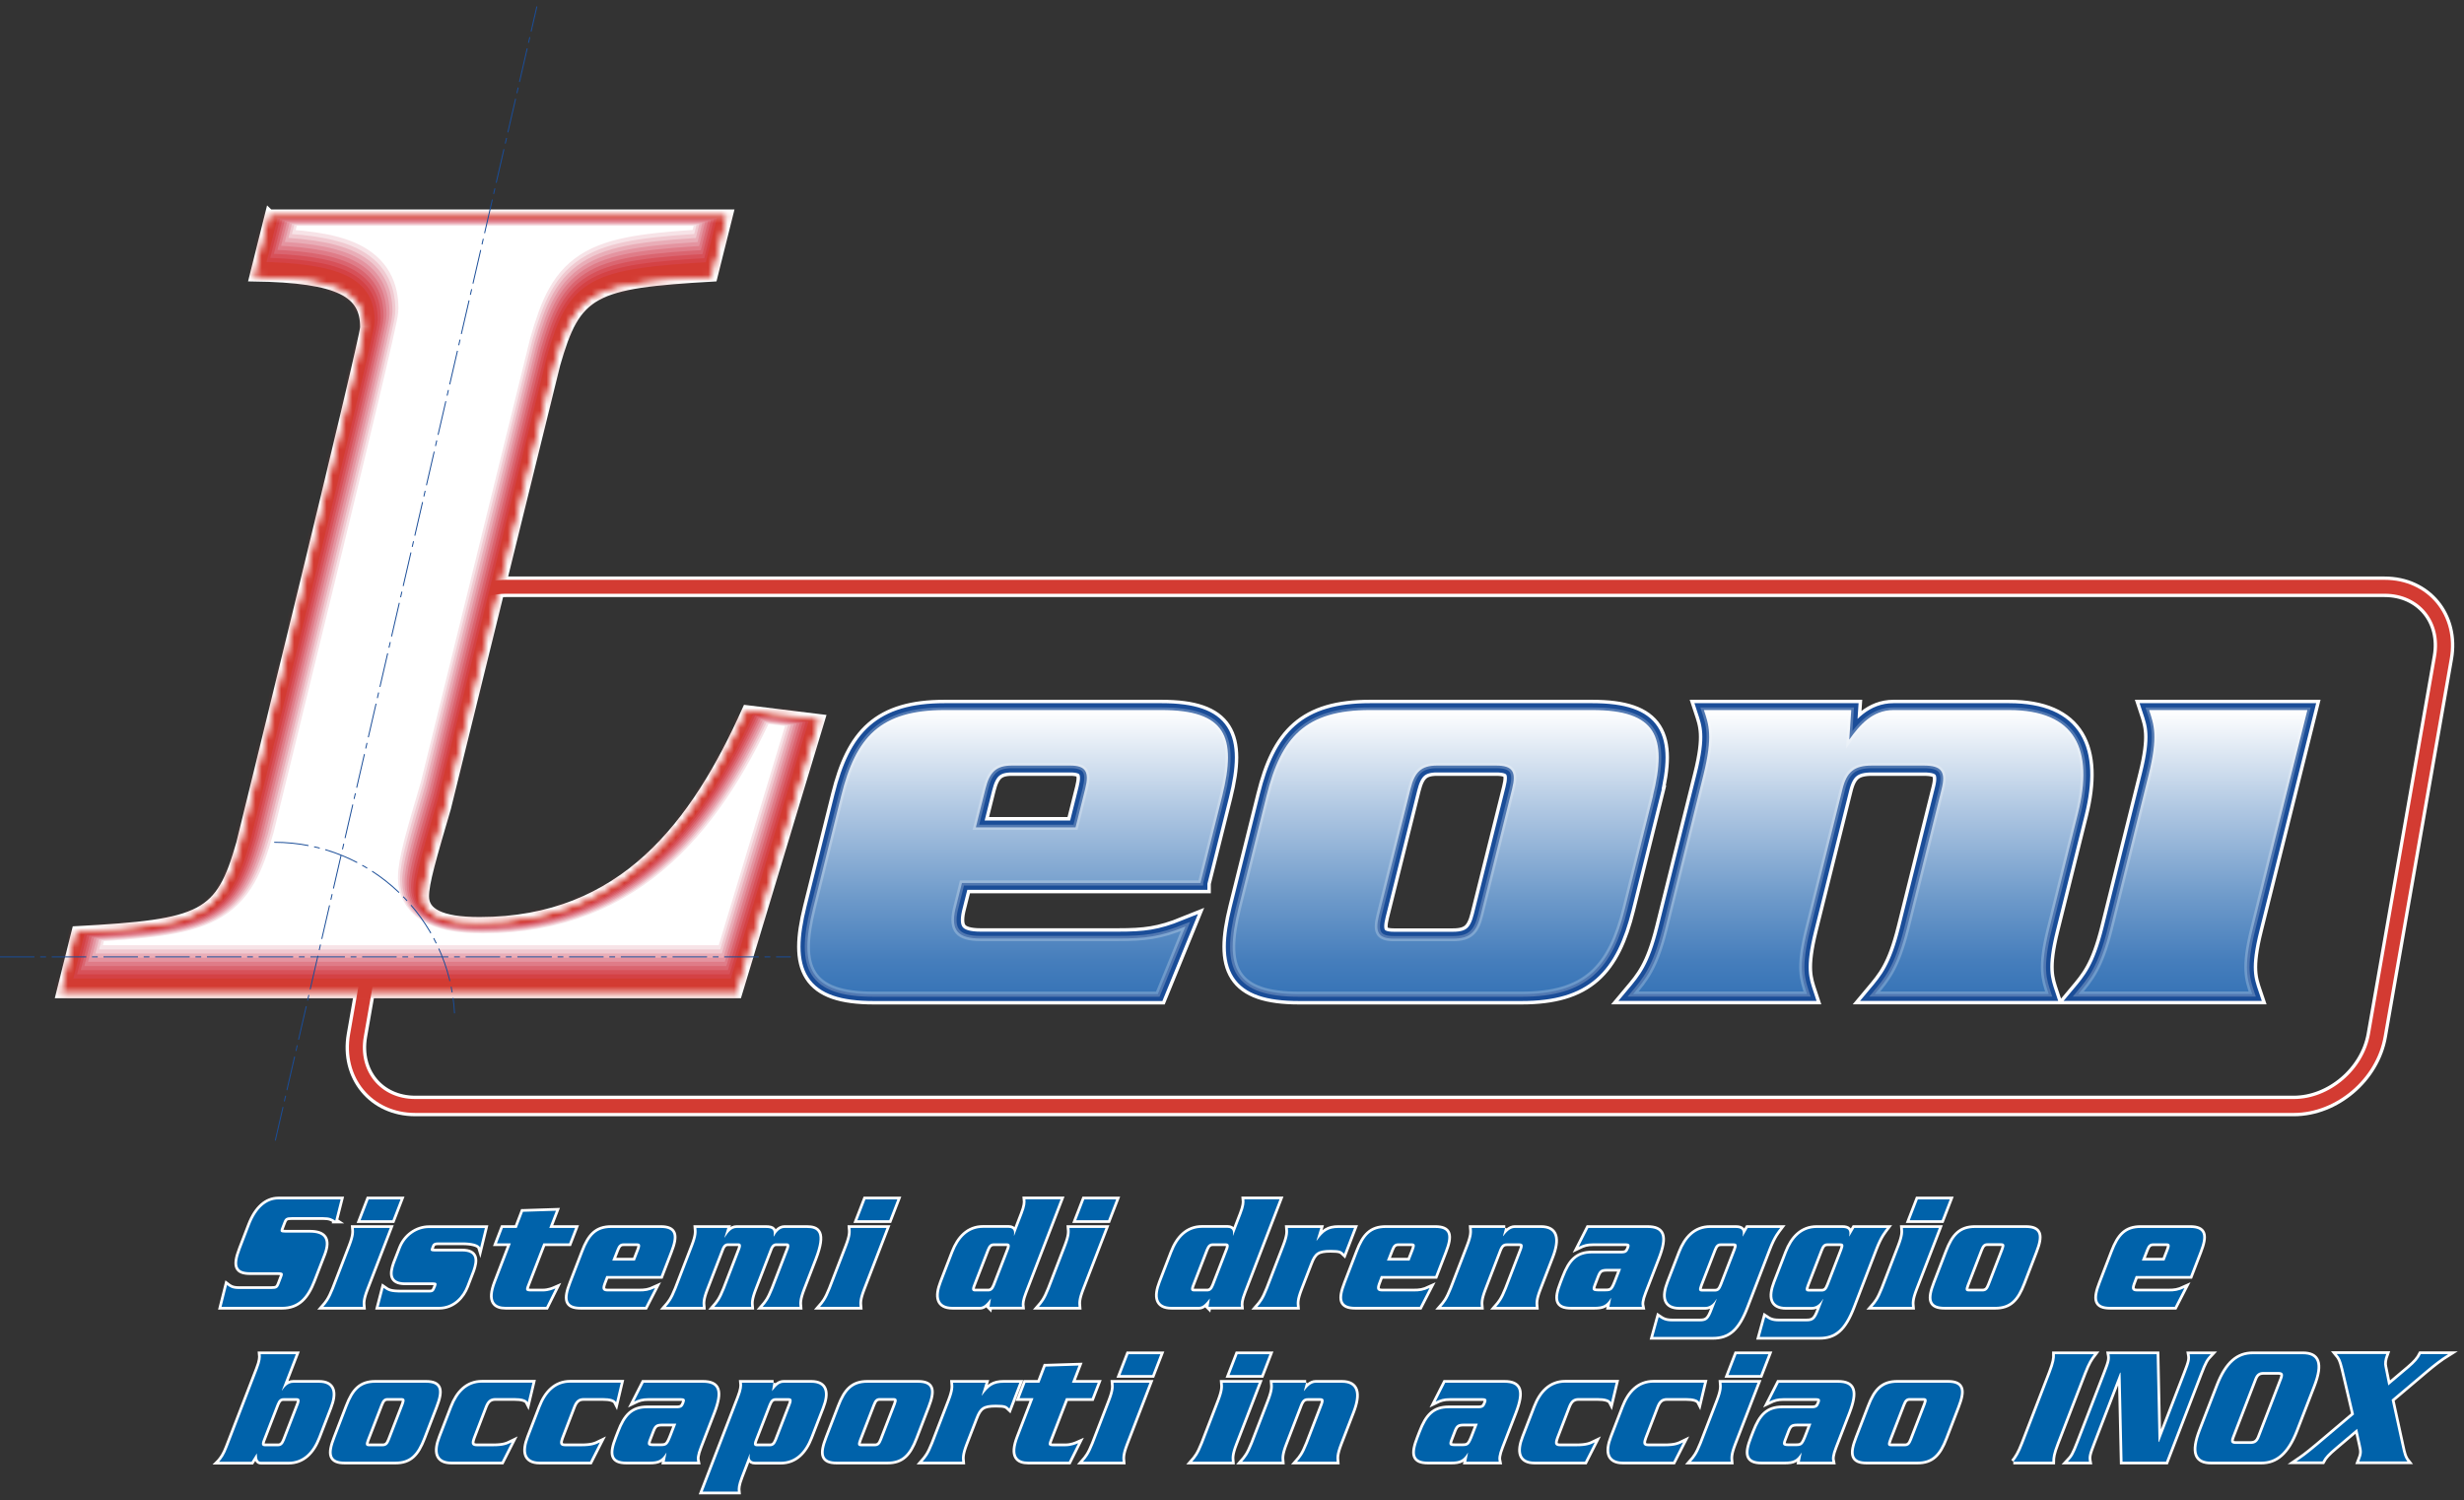
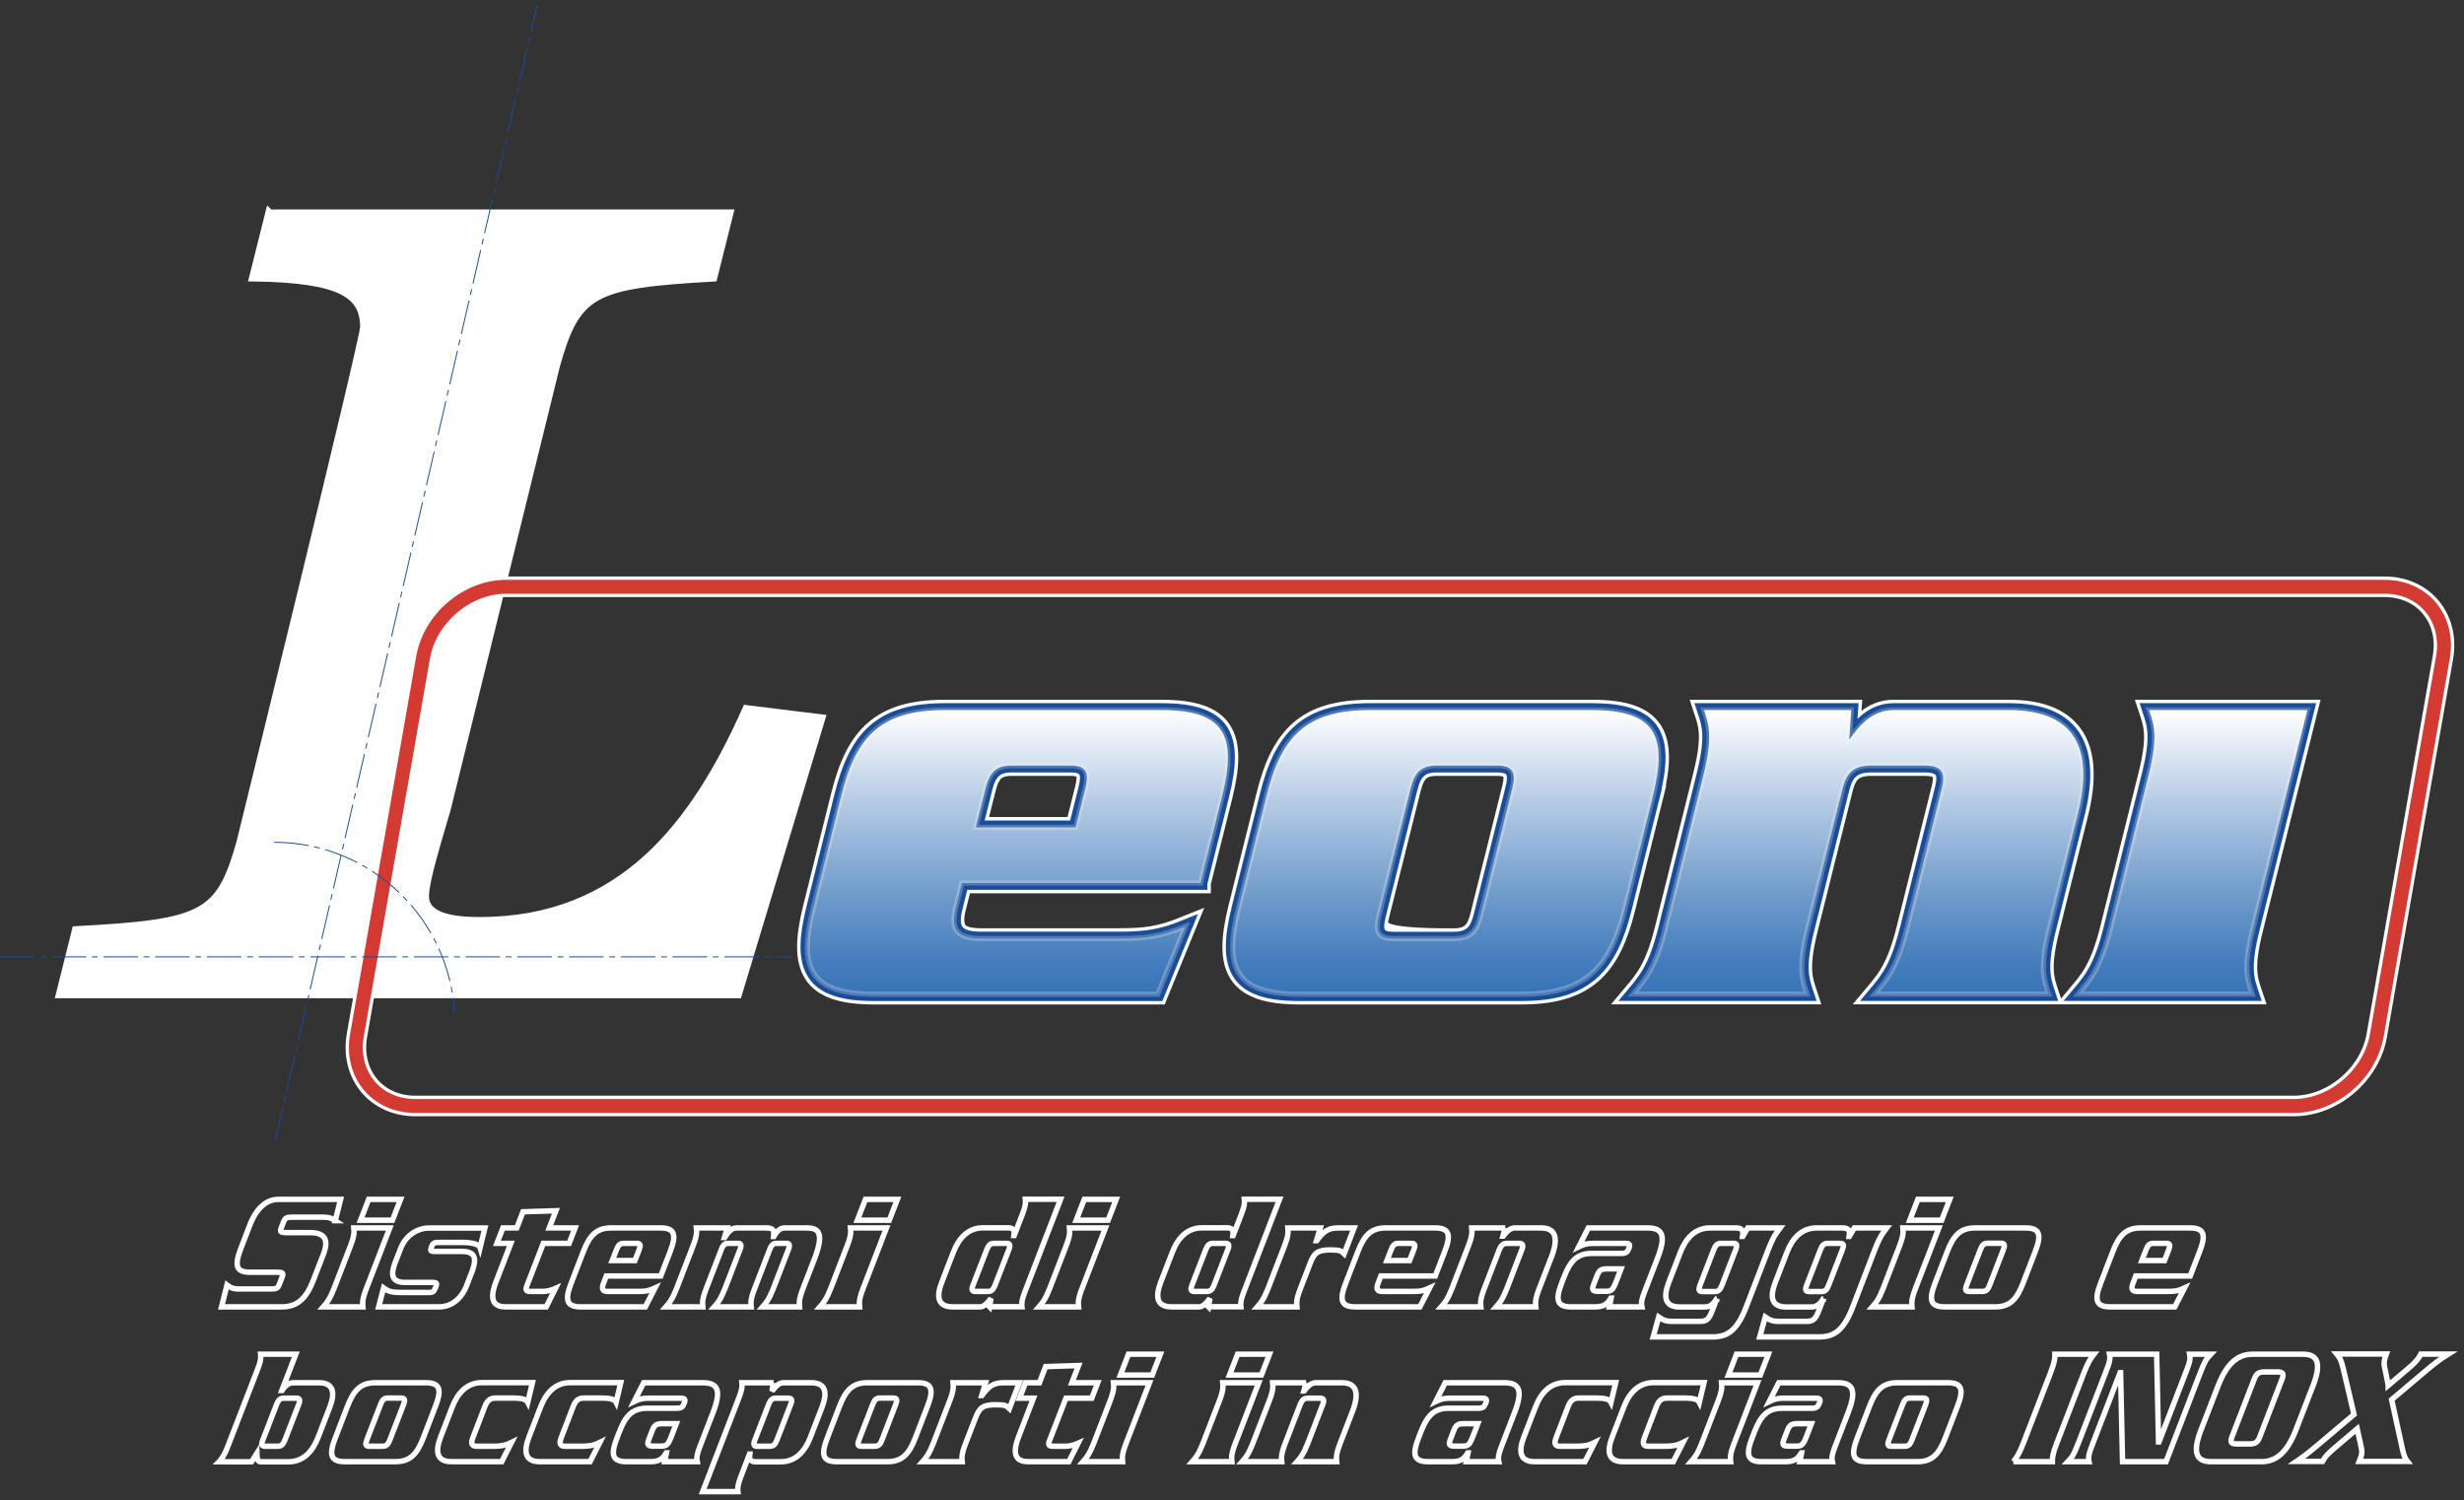
<svg xmlns="http://www.w3.org/2000/svg" width="381" height="232" viewBox="0 0 381 232" fill="none">
  <rect x="0" y="0" width="381" height="232" fill="#333333" stroke="none" />
  <g style="mix-blend-mode:color-dodge">
    <path d="M33.893 226.026C34.309 225.538 34.724 224.996 35.194 223.748L39.855 211.688C40.343 210.44 40.361 209.898 40.307 209.409H45.745L43.577 215.015H43.613C43.938 214.526 44.462 213.821 45.365 213.821H49.304C51.599 213.821 51.852 215.376 50.984 217.618L49.196 222.247C48.328 224.489 46.883 226.044 44.589 226.044H40.361C39.837 226.044 39.729 225.629 39.711 224.743L38.898 226.044H33.875L33.893 226.026ZM51.852 188.76C51.346 188.417 50.948 188.218 49.955 188.218H45.131C44.318 188.218 44.083 188.344 43.848 188.941L43.487 189.881C43.252 190.496 43.396 190.604 44.209 190.604H47.895C50.099 190.604 50.93 191.545 50.009 193.95L48.437 198C47.425 200.622 46.088 202.086 43.613 202.086H34.254L35.103 198.705C35.501 199.012 35.88 199.32 36.91 199.32H41.933C42.746 199.32 42.945 199.211 43.197 198.597L43.631 197.457C43.866 196.861 43.739 196.734 42.926 196.734H38.699C36.639 196.734 36.151 195.902 37.217 193.118L38.645 189.411C39.656 186.807 41.21 185.469 43.035 185.469H52.665L51.834 188.76H51.852ZM40.632 222.699C40.379 223.368 40.487 223.64 40.975 223.64H42.981C43.468 223.64 43.776 223.386 44.047 222.699L46.197 217.148C46.45 216.479 46.341 216.208 45.853 216.208H43.848C43.36 216.208 43.053 216.461 42.782 217.148L40.632 222.699ZM65.456 222.338C64.48 224.887 63.396 226.026 61.138 226.026H53.315C51.057 226.026 50.858 224.887 51.852 222.338L53.712 217.51C54.688 214.96 55.772 213.821 58.03 213.821H65.853C68.112 213.821 68.311 214.96 67.317 217.51L65.456 222.338ZM54.182 192.684C54.833 191.002 54.76 190.496 54.706 189.881H60.271L56.639 199.284C55.989 200.965 56.061 201.471 56.115 202.086H49.991C50.533 201.471 50.966 200.965 51.635 199.284L54.182 192.684ZM56.73 222.645C56.459 223.35 56.513 223.64 57.073 223.64H59.151C59.747 223.64 60.018 223.35 60.289 222.645L62.403 217.184C62.674 216.479 62.619 216.19 62.023 216.19H59.946C59.385 216.19 59.114 216.479 58.843 217.184L56.73 222.645ZM61.933 185.469L60.686 188.688H55.754L57.001 185.469H61.933ZM71.454 193.516C73.749 193.516 73.568 194.944 73.062 196.427L72.123 198.868C71.526 200.423 70.117 202.086 67.877 202.086H58.554L59.313 199.157C60.036 199.681 60.397 199.862 62.168 199.862H66.395C66.901 199.862 67.118 199.7 67.299 199.211L67.407 198.958C67.606 198.47 67.516 198.307 66.992 198.307H62.638C60.343 198.307 60.524 196.879 61.048 195.378L61.969 193.009C62.692 191.147 64.426 189.899 66.341 189.899H74.977L74.236 192.937C74.056 192.34 72.737 192.123 71.562 192.123H67.678C67.19 192.123 66.937 192.286 66.829 192.557L66.63 193.082C66.522 193.371 66.648 193.516 67.136 193.516H71.472H71.454ZM73.098 222.392C72.773 223.278 72.954 223.64 73.767 223.64H76.206C77.868 223.64 78.392 223.386 79.096 223.043L77.579 226.026H69.81C67.516 226.026 67.263 224.471 68.13 222.229L69.918 217.6C70.786 215.358 72.231 213.803 74.525 213.803H82.33L81.608 216.841C81.391 216.407 80.704 216.19 79.494 216.19H76.621C75.808 216.19 75.357 216.552 74.995 217.438L73.098 222.374V222.392ZM80.885 187.386L85.962 187.223L84.932 189.881H88.925L88.003 192.268H84.011L81.517 198.705C81.21 199.483 81.246 199.699 82.132 199.699H83.902C84.878 199.699 85.6 199.356 85.89 199.229L84.462 202.086H78.175C76.585 202.086 75.501 201.309 76.675 198.271L78.988 192.268H76.838L77.76 189.881H79.909L80.867 187.386H80.885ZM86.757 222.392C86.432 223.278 86.612 223.64 87.425 223.64H89.864C91.526 223.64 92.05 223.386 92.755 223.043L91.237 226.026H83.469C81.174 226.026 80.921 224.471 81.788 222.229L83.577 217.6C84.444 215.358 85.89 213.803 88.184 213.803H95.989L95.266 216.841C95.049 216.407 94.363 216.19 93.153 216.19H90.28C89.467 216.19 89.015 216.552 88.654 217.438L86.757 222.374V222.392ZM93.749 197.313L93.315 198.452C92.99 199.338 93.171 199.699 93.984 199.699H98.807C99.765 199.699 100.307 199.627 101.283 199.175L99.783 202.086H89.792C87.534 202.086 87.335 200.947 88.329 198.398L90.189 193.57C91.165 191.02 92.249 189.881 94.507 189.881H102.15C104.408 189.881 104.607 191.02 103.613 193.57L102.168 197.313H93.767H93.749ZM108.672 213.821C111.075 213.821 111.545 215.069 110.262 218.414L108.202 223.748C107.714 224.996 107.696 225.538 107.805 226.026H102.782L103.053 224.67H103.017C102.349 225.755 101.807 226.026 100.451 226.026H96.874C94.616 226.026 94.417 224.887 95.411 222.338L95.754 221.452C96.73 218.902 97.814 217.763 100.072 217.763H104.643C105.348 217.763 105.582 217.564 105.799 216.986C106.016 216.443 105.944 216.208 105.257 216.208H100.253C99.313 216.208 98.789 216.371 98.049 216.732L99.53 213.821H108.672ZM98.175 194.926L98.826 193.262C99.097 192.557 99.042 192.268 98.482 192.268H96.423C95.862 192.268 95.591 192.557 95.32 193.262L94.67 194.926H98.175ZM102.33 220.15C101.554 220.168 101.21 220.313 100.867 221.18L100.325 222.591C99.982 223.477 100.235 223.603 100.993 223.622H102.168C103.125 223.622 103.306 223.441 103.902 221.886L104.571 220.15H102.33ZM112.466 189.881L112.014 191.364H112.05C112.556 190.586 113.062 189.881 113.911 189.881H118.392C119.62 189.881 119.711 190.225 119.62 191.201H119.657C119.928 190.713 120.452 189.881 121.301 189.881H124.751C126.414 189.881 127.57 190.46 125.944 194.655L124.155 199.284C123.505 200.965 123.577 201.471 123.631 202.086H117.922C118.464 201.471 118.898 200.965 119.566 199.284L121.933 193.154C122.168 192.539 122.041 192.268 121.662 192.268H120C119.62 192.268 119.277 192.521 119.042 193.154L116.676 199.284C116.025 200.965 116.097 201.471 116.152 202.086H110.442C110.984 201.471 111.418 200.965 112.087 199.284L114.453 193.154C114.688 192.539 114.562 192.268 114.182 192.268H112.52C112.141 192.268 111.797 192.521 111.563 193.154L109.196 199.284C108.545 200.965 108.618 201.471 108.672 202.086H102.963C103.505 201.471 103.938 200.965 104.607 199.284L107.154 192.684C107.805 191.002 107.732 190.496 107.678 189.881H112.448H112.466ZM119.584 213.821L119.368 215.123C120.072 214.237 120.488 213.821 121.192 213.821H125.42C127.714 213.821 127.967 215.376 127.1 217.618L125.312 222.247C124.444 224.489 122.999 226.044 120.704 226.044H116.766C115.844 226.044 115.863 225.339 115.935 224.851H115.899L114.544 228.377C114.056 229.625 114.038 230.167 114.092 230.655H108.654L114.273 216.1C114.76 214.852 114.779 214.309 114.724 213.821H119.62H119.584ZM116.712 222.699C116.459 223.368 116.567 223.64 117.055 223.64H119.06C119.548 223.64 119.855 223.386 120.126 222.699L122.276 217.148C122.529 216.479 122.421 216.208 121.933 216.208H119.928C119.44 216.208 119.133 216.461 118.862 217.148L116.712 222.699ZM141.536 222.338C140.56 224.887 139.476 226.026 137.218 226.026H129.395C127.136 226.026 126.938 224.887 127.931 222.338L129.792 217.51C130.768 214.96 131.852 213.821 134.11 213.821H141.933C144.191 213.821 144.39 214.96 143.396 217.51L141.536 222.338ZM130.985 192.684C131.635 191.002 131.563 190.496 131.508 189.881H137.073L133.442 199.284C132.791 200.965 132.863 201.471 132.918 202.086H126.793C127.335 201.471 127.769 200.965 128.437 199.284L130.985 192.684ZM132.827 222.645C132.556 223.35 132.611 223.64 133.171 223.64H135.248C135.845 223.64 136.116 223.35 136.387 222.645L138.5 217.184C138.771 216.479 138.717 216.19 138.121 216.19H136.043C135.483 216.19 135.212 216.479 134.941 217.184L132.827 222.645ZM138.753 185.469L137.507 188.688H132.574L133.821 185.469H138.753ZM152.394 213.821L151.798 215.792H151.834C152.882 214.346 153.622 213.821 155.176 213.821H157.615L156.079 217.817C155.628 217.383 155.483 217.221 153.984 217.221C152.014 217.221 151.454 217.636 150.822 219.3L149.304 223.224C148.654 224.905 148.726 225.412 148.78 226.026H142.656C143.198 225.412 143.631 224.905 144.3 223.224L146.847 216.624C147.498 214.942 147.425 214.436 147.371 213.821H152.394ZM153.008 202.086L153.225 200.784C152.52 201.67 152.105 202.086 151.527 202.086H147.299C145.004 202.086 144.751 200.531 145.619 198.289L147.407 193.66C148.275 191.418 149.72 189.863 152.014 189.863H155.953C156.874 189.863 156.856 190.568 156.784 191.056H156.82L158.103 187.729C158.591 186.482 158.609 185.939 158.555 185.451H163.993L158.464 199.79C157.976 201.038 157.958 201.58 158.013 202.068H152.99L153.008 202.086ZM156.007 193.208C156.26 192.539 156.152 192.268 155.664 192.268H153.658C153.171 192.268 152.864 192.521 152.593 193.208L150.443 198.759C150.19 199.428 150.298 199.699 150.786 199.699H152.791C153.279 199.699 153.586 199.446 153.857 198.759L156.007 193.208ZM161.698 211.326L166.775 211.163L165.745 213.821H169.738L168.817 216.208H164.824L162.331 222.645C162.023 223.423 162.06 223.64 162.945 223.64H164.715C165.691 223.64 166.414 223.296 166.703 223.169L165.275 226.026H158.988C157.398 226.026 156.314 225.249 157.489 222.211L159.801 216.208H157.651L158.573 213.821H160.723L161.68 211.326H161.698ZM164.842 192.684C165.492 191.002 165.42 190.496 165.366 189.881H170.93L167.299 199.284C166.649 200.965 166.721 201.471 166.775 202.086H160.65C161.192 201.471 161.626 200.965 162.294 199.284L164.842 192.684ZM171.653 216.624C172.303 214.942 172.231 214.436 172.177 213.821H177.742L174.11 223.224C173.46 224.905 173.532 225.412 173.586 226.026H167.462C168.004 225.412 168.437 224.905 169.106 223.224L171.653 216.624ZM172.593 185.469L171.346 188.688H166.414L167.66 185.469H172.593ZM179.422 209.409L178.175 212.628H173.243L174.49 209.409H179.422ZM186.865 202.086L187.082 200.784C186.378 201.67 185.962 202.086 185.384 202.086H181.156C178.862 202.086 178.609 200.531 179.476 198.289L181.265 193.66C182.132 191.418 183.577 189.863 185.872 189.863H189.81C190.732 189.863 190.714 190.568 190.641 191.056H190.678L191.96 187.729C192.448 186.482 192.466 185.939 192.412 185.451H197.85L192.322 199.79C191.834 201.038 191.816 201.58 191.87 202.068H186.847L186.865 202.086ZM188.546 216.624C189.196 214.942 189.124 214.436 189.07 213.821H194.634L191.003 223.224C190.352 224.905 190.425 225.412 190.479 226.026H184.354C184.896 225.412 185.33 224.905 185.998 223.224L188.546 216.624ZM189.865 193.208C190.117 192.539 190.009 192.268 189.521 192.268H187.516C187.028 192.268 186.721 192.521 186.45 193.208L184.3 198.759C184.047 199.428 184.155 199.699 184.643 199.699H186.649C187.136 199.699 187.444 199.446 187.715 198.759L189.865 193.208ZM201.951 213.821L201.608 215.087H201.644C202.114 214.472 202.692 213.821 203.433 213.821H207.498C209.865 213.821 210.172 215.539 209.124 218.269L207.209 223.224C206.558 224.905 206.631 225.412 206.685 226.026H200.56C201.102 225.412 201.536 224.905 202.204 223.224L204.517 217.221C204.806 216.461 204.697 216.208 204.083 216.208H202.258C201.644 216.208 201.337 216.461 201.03 217.221L198.717 223.224C198.067 224.905 198.139 225.412 198.193 226.026H192.069C192.611 225.412 193.044 224.905 193.713 223.224L196.26 216.624C196.911 214.942 196.838 214.436 196.784 213.821H201.969H201.951ZM196.296 209.409L195.05 212.628H190.117L191.364 209.409H196.296ZM204.155 189.881L203.559 191.852H203.595C204.643 190.406 205.384 189.881 206.938 189.881H209.377L207.841 193.877C207.389 193.443 207.245 193.281 205.745 193.281C203.776 193.281 203.216 193.696 202.584 195.36L201.066 199.284C200.416 200.965 200.488 201.471 200.542 202.086H194.417C194.959 201.471 195.393 200.965 196.061 199.284L198.609 192.684C199.259 191.002 199.187 190.496 199.133 189.881H204.155ZM213.514 197.313L213.08 198.452C212.755 199.338 212.936 199.699 213.749 199.699H218.573C219.53 199.699 220.072 199.627 221.048 199.175L219.548 202.086H209.557C207.299 202.086 207.1 200.947 208.094 198.398L209.955 193.57C210.93 191.02 212.014 189.881 214.273 189.881H221.915C224.174 189.881 224.372 191.02 223.379 193.57L221.933 197.313H213.532H213.514ZM232.611 213.821C235.014 213.821 235.483 215.069 234.201 218.414L232.141 223.748C231.653 224.996 231.635 225.538 231.744 226.026H226.721L226.992 224.67H226.956C226.287 225.755 225.745 226.026 224.39 226.026H220.813C218.555 226.026 218.356 224.887 219.35 222.338L219.693 221.452C220.669 218.902 221.753 217.763 224.011 217.763H228.582C229.286 217.763 229.521 217.564 229.738 216.986C229.955 216.443 229.883 216.208 229.196 216.208H224.192C223.252 216.208 222.728 216.371 221.987 216.732L223.469 213.821H232.611ZM217.959 194.926L218.609 193.262C218.88 192.557 218.826 192.268 218.266 192.268H216.206C215.646 192.268 215.375 192.557 215.104 193.262L214.454 194.926H217.959ZM226.269 220.15C225.492 220.168 225.149 220.313 224.806 221.18L224.264 222.591C223.921 223.477 224.174 223.603 224.932 223.622H226.107C227.064 223.622 227.245 223.441 227.841 221.886L228.51 220.15H226.269ZM232.737 189.881L232.394 191.147H232.43C232.9 190.532 233.478 189.881 234.219 189.881H238.284C240.651 189.881 240.958 191.599 239.91 194.329L237.995 199.284C237.344 200.965 237.417 201.471 237.471 202.086H231.346C231.888 201.471 232.322 200.965 232.99 199.284L235.303 193.281C235.592 192.521 235.483 192.268 234.869 192.268H233.044C232.43 192.268 232.123 192.521 231.816 193.281L229.503 199.284C228.853 200.965 228.925 201.471 228.979 202.086H222.855C223.397 201.471 223.83 200.965 224.499 199.284L227.046 192.684C227.697 191.002 227.624 190.496 227.57 189.881H232.755H232.737ZM240.596 222.392C240.271 223.278 240.452 223.64 241.265 223.64H243.704C245.366 223.64 245.89 223.386 246.595 223.043L245.077 226.026H237.308C235.014 226.026 234.761 224.471 235.628 222.229L237.417 217.6C238.284 215.358 239.729 213.803 242.024 213.803H249.829L249.106 216.841C248.889 216.407 248.202 216.19 246.992 216.19H244.119C243.306 216.19 242.855 216.552 242.493 217.438L240.596 222.374V222.392ZM254.743 189.881C257.146 189.881 257.615 191.129 256.333 194.474L254.273 199.808C253.785 201.056 253.767 201.598 253.876 202.086H248.853L249.124 200.73H249.088C248.419 201.815 247.877 202.086 246.522 202.086H242.945C240.687 202.086 240.488 200.947 241.482 198.398L241.825 197.512C242.8 194.962 243.884 193.823 246.143 193.823H250.714C251.418 193.823 251.653 193.624 251.87 193.045C252.087 192.503 252.015 192.268 251.328 192.268H246.324C245.384 192.268 244.86 192.431 244.119 192.792L245.601 189.881H254.743ZM254.255 222.392C253.93 223.278 254.11 223.64 254.923 223.64H257.362C259.025 223.64 259.549 223.386 260.253 223.043L258.735 226.026H250.967C248.672 226.026 248.419 224.471 249.286 222.229L251.075 217.6C251.942 215.358 253.388 213.803 255.682 213.803H263.487L262.764 216.841C262.548 216.407 261.861 216.19 260.651 216.19H257.778C256.965 216.19 256.513 216.552 256.152 217.438L254.255 222.374V222.392ZM248.419 196.21C247.642 196.228 247.299 196.372 246.956 197.24L246.414 198.651C246.071 199.537 246.324 199.663 247.082 199.681H248.257C249.214 199.681 249.395 199.501 249.991 197.946L250.66 196.21H248.419ZM265.456 200.875H265.42C265.095 201.399 264.571 202.104 263.65 202.104H259.711C257.417 202.104 257.164 200.549 258.031 198.307L259.819 193.678C260.687 191.436 262.132 189.881 264.427 189.881H268.383C269.359 189.881 269.612 190.243 269.449 191.183H269.485L270.244 189.881H275.267C274.905 190.369 274.273 191.02 273.46 193.136L270.009 202.104C268.672 205.558 267.245 206.733 264.86 206.733H255.628L256.477 203.659C257.109 204.093 257.561 204.328 258.537 204.328H262.855C263.939 204.328 264.264 203.985 264.824 202.502L265.456 200.857V200.875ZM265.673 216.624C266.324 214.942 266.251 214.436 266.197 213.821H271.762L268.13 223.224C267.48 224.905 267.552 225.412 267.606 226.026H261.482C262.024 225.412 262.457 224.905 263.126 223.224L265.673 216.624ZM268.383 193.262C268.654 192.557 268.6 192.268 268.04 192.268H266.089C265.529 192.268 265.258 192.557 264.987 193.262L262.873 198.723C262.602 199.428 262.656 199.718 263.216 199.718H265.167C265.727 199.718 265.998 199.428 266.269 198.723L268.383 193.262ZM273.442 209.409L272.195 212.628H267.263L268.51 209.409H273.442ZM284.192 213.821C286.595 213.821 287.064 215.069 285.782 218.414L283.722 223.748C283.234 224.996 283.216 225.538 283.325 226.026H278.302L278.573 224.67H278.537C277.868 225.755 277.326 226.026 275.971 226.026H272.394C270.136 226.026 269.937 224.887 270.931 222.338L271.274 221.452C272.25 218.902 273.334 217.763 275.592 217.763H280.163C280.867 217.763 281.102 217.564 281.319 216.986C281.536 216.443 281.464 216.208 280.777 216.208H275.773C274.833 216.208 274.309 216.371 273.568 216.732L275.05 213.821H284.192ZM281.933 200.875H281.897C281.572 201.399 281.048 202.104 280.127 202.104H276.188C273.894 202.104 273.641 200.549 274.508 198.307L276.296 193.678C277.164 191.436 278.609 189.881 280.904 189.881H284.86C285.836 189.881 286.089 190.243 285.926 191.183H285.962L286.721 189.881H291.744C291.382 190.369 290.75 191.02 289.937 193.136L286.486 202.104C285.149 205.558 283.722 206.733 281.337 206.733H272.105L272.954 203.659C273.586 204.093 274.038 204.328 275.014 204.328H279.332C280.416 204.328 280.741 203.985 281.301 202.502L281.933 200.857V200.875ZM277.85 220.15C277.073 220.168 276.73 220.313 276.387 221.18L275.845 222.591C275.502 223.477 275.755 223.603 276.513 223.622H277.688C278.645 223.622 278.826 223.441 279.422 221.886L280.091 220.15H277.85ZM284.878 193.262C285.149 192.557 285.095 192.268 284.535 192.268H282.584C282.024 192.268 281.753 192.557 281.482 193.262L279.368 198.723C279.097 199.428 279.151 199.718 279.711 199.718H281.662C282.222 199.718 282.493 199.428 282.764 198.723L284.878 193.262ZM300.795 222.338C299.82 224.887 298.736 226.026 296.477 226.026H288.654C286.396 226.026 286.197 224.887 287.191 222.338L289.052 217.51C290.027 214.96 291.111 213.821 293.37 213.821H301.193C303.451 213.821 303.65 214.96 302.656 217.51L300.795 222.338ZM292.087 222.645C291.816 223.35 291.87 223.64 292.43 223.64H294.508C295.104 223.64 295.375 223.35 295.646 222.645L297.76 217.184C298.031 216.479 297.977 216.19 297.381 216.19H295.303C294.743 216.19 294.472 216.479 294.201 217.184L292.087 222.645ZM293.713 192.684C294.363 191.002 294.291 190.496 294.237 189.881H299.802L296.17 199.284C295.52 200.965 295.592 201.471 295.646 202.086H289.521C290.063 201.471 290.497 200.965 291.166 199.284L293.713 192.684ZM301.482 185.469L300.235 188.688H295.303L296.549 185.469H301.482ZM312.828 198.398C311.852 200.947 310.768 202.086 308.51 202.086H300.687C298.428 202.086 298.23 200.947 299.223 198.398L301.084 193.57C302.06 191.02 303.144 189.881 305.402 189.881H313.225C315.484 189.881 315.682 191.02 314.689 193.57L312.828 198.398ZM304.101 198.705C303.83 199.41 303.885 199.699 304.445 199.699H306.522C307.119 199.699 307.39 199.41 307.661 198.705L309.774 193.244C310.045 192.539 309.991 192.25 309.395 192.25H307.317C306.757 192.25 306.486 192.539 306.215 193.244L304.101 198.705ZM311.328 226.026C311.834 225.375 312.25 224.761 312.864 223.169L317.073 212.266C317.688 210.675 317.76 210.06 317.742 209.409H323.776C323.27 210.06 322.855 210.675 322.241 212.266L318.031 223.169C317.417 224.761 317.344 225.375 317.344 226.026H311.31H311.328ZM327.859 212.266H327.823L323.668 223.043C322.945 224.905 322.873 225.249 323.017 226.026H319.747C320.488 225.249 320.687 224.905 321.41 223.043L325.529 212.393C326.251 210.53 326.324 210.187 326.179 209.409H333.478L333.767 222.971H333.84L337.923 212.393C338.645 210.53 338.718 210.187 338.573 209.409H341.843C341.102 210.187 340.904 210.53 340.181 212.393L334.924 226.026H328.203L327.896 212.266H327.859ZM330.244 197.313L329.811 198.452C329.485 199.338 329.666 199.699 330.479 199.699H335.303C336.26 199.699 336.802 199.627 337.778 199.175L336.279 202.086H326.288C324.029 202.086 323.83 200.947 324.824 198.398L326.685 193.57C327.661 191.02 328.745 189.881 331.003 189.881H338.645C340.904 189.881 341.102 191.02 340.109 193.57L338.663 197.313H330.262H330.244ZM334.689 194.926L335.339 193.262C335.61 192.557 335.556 192.268 334.996 192.268H332.936C332.376 192.268 332.105 192.557 331.834 193.262L331.184 194.926H334.689ZM342.981 214.291C344.373 210.711 346.107 209.409 348.311 209.409H356.098C358.302 209.409 359.043 210.711 357.652 214.291L354.996 221.144C353.605 224.724 351.87 226.026 349.666 226.026H341.879C339.675 226.026 338.934 224.724 340.326 221.144L342.981 214.291ZM345.113 222.211C344.806 223.025 345.041 223.278 345.728 223.278H347.986C348.672 223.278 349.106 223.025 349.413 222.211L352.882 213.225C353.189 212.411 352.954 212.158 352.268 212.158H350.009C349.323 212.158 348.889 212.411 348.582 213.225L345.113 222.211ZM369.287 214.237L372.43 211.579C373.478 210.693 373.984 210.096 374.327 209.391H378.555C377.381 210.115 376.279 210.982 375.177 211.905L369.811 216.443L371.401 223.712C371.617 224.706 371.762 225.375 372.25 225.99H364.806C365.312 224.724 365.276 224.508 365.023 223.386L364.481 220.945L361.048 223.857C360 224.743 359.476 225.285 359.115 225.99H355.086C356.044 225.339 356.55 224.996 358.302 223.531L363.993 218.721L362.331 211.651C361.97 210.205 361.825 209.988 361.319 209.373H368.98C368.636 210.277 368.6 210.856 368.709 211.344L369.287 214.201V214.237Z" stroke="white" stroke-width="0.84" stroke-miterlimit="3.86" />
  </g>
-   <path d="M33.893 226.026C34.309 225.538 34.724 224.996 35.194 223.748L39.855 211.688C40.343 210.44 40.361 209.898 40.307 209.409H45.745L43.577 215.015H43.613C43.938 214.526 44.462 213.821 45.365 213.821H49.304C51.599 213.821 51.852 215.376 50.984 217.618L49.196 222.247C48.328 224.489 46.883 226.044 44.589 226.044H40.361C39.837 226.044 39.729 225.629 39.711 224.743L38.898 226.044H33.875L33.893 226.026ZM51.852 188.76C51.346 188.417 50.948 188.218 49.955 188.218H45.131C44.318 188.218 44.083 188.344 43.848 188.941L43.487 189.881C43.252 190.496 43.396 190.604 44.209 190.604H47.895C50.099 190.604 50.93 191.545 50.009 193.95L48.437 198C47.425 200.622 46.088 202.086 43.613 202.086H34.254L35.103 198.705C35.501 199.012 35.88 199.32 36.91 199.32H41.933C42.746 199.32 42.945 199.211 43.197 198.597L43.631 197.457C43.866 196.861 43.739 196.734 42.926 196.734H38.699C36.639 196.734 36.151 195.902 37.217 193.118L38.645 189.411C39.656 186.807 41.21 185.469 43.035 185.469H52.665L51.834 188.76H51.852ZM40.632 222.699C40.379 223.368 40.487 223.64 40.975 223.64H42.981C43.468 223.64 43.776 223.386 44.047 222.699L46.197 217.148C46.45 216.479 46.341 216.208 45.853 216.208H43.848C43.36 216.208 43.053 216.461 42.782 217.148L40.632 222.699ZM65.456 222.338C64.48 224.887 63.396 226.026 61.138 226.026H53.315C51.057 226.026 50.858 224.887 51.852 222.338L53.712 217.51C54.688 214.96 55.772 213.821 58.03 213.821H65.853C68.112 213.821 68.311 214.96 67.317 217.51L65.456 222.338ZM54.182 192.684C54.833 191.002 54.76 190.496 54.706 189.881H60.271L56.639 199.284C55.989 200.965 56.061 201.471 56.115 202.086H49.991C50.533 201.471 50.966 200.965 51.635 199.284L54.182 192.684ZM56.73 222.645C56.459 223.35 56.513 223.64 57.073 223.64H59.151C59.747 223.64 60.018 223.35 60.289 222.645L62.403 217.184C62.674 216.479 62.619 216.19 62.023 216.19H59.946C59.385 216.19 59.114 216.479 58.843 217.184L56.73 222.645ZM61.933 185.469L60.686 188.688H55.754L57.001 185.469H61.933ZM71.454 193.516C73.749 193.516 73.568 194.944 73.062 196.427L72.123 198.868C71.526 200.423 70.117 202.086 67.877 202.086H58.554L59.313 199.157C60.036 199.681 60.397 199.862 62.168 199.862H66.395C66.901 199.862 67.118 199.7 67.299 199.211L67.407 198.958C67.606 198.47 67.516 198.307 66.992 198.307H62.638C60.343 198.307 60.524 196.879 61.048 195.378L61.969 193.009C62.692 191.147 64.426 189.899 66.341 189.899H74.977L74.236 192.937C74.056 192.34 72.737 192.123 71.562 192.123H67.678C67.19 192.123 66.937 192.286 66.829 192.557L66.63 193.082C66.522 193.371 66.648 193.516 67.136 193.516H71.472H71.454ZM73.098 222.392C72.773 223.278 72.954 223.64 73.767 223.64H76.206C77.868 223.64 78.392 223.386 79.096 223.043L77.579 226.026H69.81C67.516 226.026 67.263 224.471 68.13 222.229L69.918 217.6C70.786 215.358 72.231 213.803 74.525 213.803H82.33L81.608 216.841C81.391 216.407 80.704 216.19 79.494 216.19H76.621C75.808 216.19 75.357 216.552 74.995 217.438L73.098 222.374V222.392ZM80.885 187.386L85.962 187.223L84.932 189.881H88.925L88.003 192.268H84.011L81.517 198.705C81.21 199.483 81.246 199.699 82.132 199.699H83.902C84.878 199.699 85.6 199.356 85.89 199.229L84.462 202.086H78.175C76.585 202.086 75.501 201.309 76.675 198.271L78.988 192.268H76.838L77.76 189.881H79.909L80.867 187.386H80.885ZM86.757 222.392C86.432 223.278 86.612 223.64 87.425 223.64H89.864C91.526 223.64 92.05 223.386 92.755 223.043L91.237 226.026H83.469C81.174 226.026 80.921 224.471 81.788 222.229L83.577 217.6C84.444 215.358 85.89 213.803 88.184 213.803H95.989L95.266 216.841C95.049 216.407 94.363 216.19 93.153 216.19H90.28C89.467 216.19 89.015 216.552 88.654 217.438L86.757 222.374V222.392ZM93.749 197.313L93.315 198.452C92.99 199.338 93.171 199.699 93.984 199.699H98.807C99.765 199.699 100.307 199.627 101.283 199.175L99.783 202.086H89.792C87.534 202.086 87.335 200.947 88.329 198.398L90.189 193.57C91.165 191.02 92.249 189.881 94.507 189.881H102.15C104.408 189.881 104.607 191.02 103.613 193.57L102.168 197.313H93.767H93.749ZM108.672 213.821C111.075 213.821 111.545 215.069 110.262 218.414L108.202 223.748C107.714 224.996 107.696 225.538 107.805 226.026H102.782L103.053 224.67H103.017C102.349 225.755 101.807 226.026 100.451 226.026H96.874C94.616 226.026 94.417 224.887 95.411 222.338L95.754 221.452C96.73 218.902 97.814 217.763 100.072 217.763H104.643C105.348 217.763 105.582 217.564 105.799 216.986C106.016 216.443 105.944 216.208 105.257 216.208H100.253C99.313 216.208 98.789 216.371 98.049 216.732L99.53 213.821H108.672ZM98.175 194.926L98.826 193.262C99.097 192.557 99.042 192.268 98.482 192.268H96.423C95.862 192.268 95.591 192.557 95.32 193.262L94.67 194.926H98.175ZM102.33 220.15C101.554 220.168 101.21 220.313 100.867 221.18L100.325 222.591C99.982 223.477 100.235 223.603 100.993 223.622H102.168C103.125 223.622 103.306 223.441 103.902 221.886L104.571 220.15H102.33ZM112.466 189.881L112.014 191.364H112.05C112.556 190.586 113.062 189.881 113.911 189.881H118.392C119.62 189.881 119.711 190.225 119.62 191.201H119.657C119.928 190.713 120.452 189.881 121.301 189.881H124.751C126.414 189.881 127.57 190.46 125.944 194.655L124.155 199.284C123.505 200.965 123.577 201.471 123.631 202.086H117.922C118.464 201.471 118.898 200.965 119.566 199.284L121.933 193.154C122.168 192.539 122.041 192.268 121.662 192.268H120C119.62 192.268 119.277 192.521 119.042 193.154L116.676 199.284C116.025 200.965 116.097 201.471 116.152 202.086H110.442C110.984 201.471 111.418 200.965 112.087 199.284L114.453 193.154C114.688 192.539 114.562 192.268 114.182 192.268H112.52C112.141 192.268 111.797 192.521 111.563 193.154L109.196 199.284C108.545 200.965 108.618 201.471 108.672 202.086H102.963C103.505 201.471 103.938 200.965 104.607 199.284L107.154 192.684C107.805 191.002 107.732 190.496 107.678 189.881H112.448H112.466ZM119.584 213.821L119.368 215.123C120.072 214.237 120.488 213.821 121.192 213.821H125.42C127.714 213.821 127.967 215.376 127.1 217.618L125.312 222.247C124.444 224.489 122.999 226.044 120.704 226.044H116.766C115.844 226.044 115.863 225.339 115.935 224.851H115.899L114.544 228.377C114.056 229.625 114.038 230.167 114.092 230.655H108.654L114.273 216.1C114.76 214.852 114.779 214.309 114.724 213.821H119.62H119.584ZM116.712 222.699C116.459 223.368 116.567 223.64 117.055 223.64H119.06C119.548 223.64 119.855 223.386 120.126 222.699L122.276 217.148C122.529 216.479 122.421 216.208 121.933 216.208H119.928C119.44 216.208 119.133 216.461 118.862 217.148L116.712 222.699ZM141.536 222.338C140.56 224.887 139.476 226.026 137.218 226.026H129.395C127.136 226.026 126.938 224.887 127.931 222.338L129.792 217.51C130.768 214.96 131.852 213.821 134.11 213.821H141.933C144.191 213.821 144.39 214.96 143.396 217.51L141.536 222.338ZM130.985 192.684C131.635 191.002 131.563 190.496 131.508 189.881H137.073L133.442 199.284C132.791 200.965 132.863 201.471 132.918 202.086H126.793C127.335 201.471 127.769 200.965 128.437 199.284L130.985 192.684ZM132.827 222.645C132.556 223.35 132.611 223.64 133.171 223.64H135.248C135.845 223.64 136.116 223.35 136.387 222.645L138.5 217.184C138.771 216.479 138.717 216.19 138.121 216.19H136.043C135.483 216.19 135.212 216.479 134.941 217.184L132.827 222.645ZM138.753 185.469L137.507 188.688H132.574L133.821 185.469H138.753ZM152.394 213.821L151.798 215.792H151.834C152.882 214.346 153.622 213.821 155.176 213.821H157.615L156.079 217.817C155.628 217.383 155.483 217.221 153.984 217.221C152.014 217.221 151.454 217.636 150.822 219.3L149.304 223.224C148.654 224.905 148.726 225.412 148.78 226.026H142.656C143.198 225.412 143.631 224.905 144.3 223.224L146.847 216.624C147.498 214.942 147.425 214.436 147.371 213.821H152.394ZM153.008 202.086L153.225 200.784C152.52 201.67 152.105 202.086 151.527 202.086H147.299C145.004 202.086 144.751 200.531 145.619 198.289L147.407 193.66C148.275 191.418 149.72 189.863 152.014 189.863H155.953C156.874 189.863 156.856 190.568 156.784 191.056H156.82L158.103 187.729C158.591 186.482 158.609 185.939 158.555 185.451H163.993L158.464 199.79C157.976 201.038 157.958 201.58 158.013 202.068H152.99L153.008 202.086ZM156.007 193.208C156.26 192.539 156.152 192.268 155.664 192.268H153.658C153.171 192.268 152.864 192.521 152.593 193.208L150.443 198.759C150.19 199.428 150.298 199.699 150.786 199.699H152.791C153.279 199.699 153.586 199.446 153.857 198.759L156.007 193.208ZM161.698 211.326L166.775 211.163L165.745 213.821H169.738L168.817 216.208H164.824L162.331 222.645C162.023 223.423 162.06 223.64 162.945 223.64H164.715C165.691 223.64 166.414 223.296 166.703 223.169L165.275 226.026H158.988C157.398 226.026 156.314 225.249 157.489 222.211L159.801 216.208H157.651L158.573 213.821H160.723L161.68 211.326H161.698ZM164.842 192.684C165.492 191.002 165.42 190.496 165.366 189.881H170.93L167.299 199.284C166.649 200.965 166.721 201.471 166.775 202.086H160.65C161.192 201.471 161.626 200.965 162.294 199.284L164.842 192.684ZM171.653 216.624C172.303 214.942 172.231 214.436 172.177 213.821H177.742L174.11 223.224C173.46 224.905 173.532 225.412 173.586 226.026H167.462C168.004 225.412 168.437 224.905 169.106 223.224L171.653 216.624ZM172.593 185.469L171.346 188.688H166.414L167.66 185.469H172.593ZM179.422 209.409L178.175 212.628H173.243L174.49 209.409H179.422ZM186.865 202.086L187.082 200.784C186.378 201.67 185.962 202.086 185.384 202.086H181.156C178.862 202.086 178.609 200.531 179.476 198.289L181.265 193.66C182.132 191.418 183.577 189.863 185.872 189.863H189.81C190.732 189.863 190.714 190.568 190.641 191.056H190.678L191.96 187.729C192.448 186.482 192.466 185.939 192.412 185.451H197.85L192.322 199.79C191.834 201.038 191.816 201.58 191.87 202.068H186.847L186.865 202.086ZM188.546 216.624C189.196 214.942 189.124 214.436 189.07 213.821H194.634L191.003 223.224C190.352 224.905 190.425 225.412 190.479 226.026H184.354C184.896 225.412 185.33 224.905 185.998 223.224L188.546 216.624ZM189.865 193.208C190.117 192.539 190.009 192.268 189.521 192.268H187.516C187.028 192.268 186.721 192.521 186.45 193.208L184.3 198.759C184.047 199.428 184.155 199.699 184.643 199.699H186.649C187.136 199.699 187.444 199.446 187.715 198.759L189.865 193.208ZM201.951 213.821L201.608 215.087H201.644C202.114 214.472 202.692 213.821 203.433 213.821H207.498C209.865 213.821 210.172 215.539 209.124 218.269L207.209 223.224C206.558 224.905 206.631 225.412 206.685 226.026H200.56C201.102 225.412 201.536 224.905 202.204 223.224L204.517 217.221C204.806 216.461 204.697 216.208 204.083 216.208H202.258C201.644 216.208 201.337 216.461 201.03 217.221L198.717 223.224C198.067 224.905 198.139 225.412 198.193 226.026H192.069C192.611 225.412 193.044 224.905 193.713 223.224L196.26 216.624C196.911 214.942 196.838 214.436 196.784 213.821H201.969H201.951ZM196.296 209.409L195.05 212.628H190.117L191.364 209.409H196.296ZM204.155 189.881L203.559 191.852H203.595C204.643 190.406 205.384 189.881 206.938 189.881H209.377L207.841 193.877C207.389 193.443 207.245 193.281 205.745 193.281C203.776 193.281 203.216 193.696 202.584 195.36L201.066 199.284C200.416 200.965 200.488 201.471 200.542 202.086H194.417C194.959 201.471 195.393 200.965 196.061 199.284L198.609 192.684C199.259 191.002 199.187 190.496 199.133 189.881H204.155ZM213.514 197.313L213.08 198.452C212.755 199.338 212.936 199.699 213.749 199.699H218.573C219.53 199.699 220.072 199.627 221.048 199.175L219.548 202.086H209.557C207.299 202.086 207.1 200.947 208.094 198.398L209.955 193.57C210.93 191.02 212.014 189.881 214.273 189.881H221.915C224.174 189.881 224.372 191.02 223.379 193.57L221.933 197.313H213.532H213.514ZM232.611 213.821C235.014 213.821 235.483 215.069 234.201 218.414L232.141 223.748C231.653 224.996 231.635 225.538 231.744 226.026H226.721L226.992 224.67H226.956C226.287 225.755 225.745 226.026 224.39 226.026H220.813C218.555 226.026 218.356 224.887 219.35 222.338L219.693 221.452C220.669 218.902 221.753 217.763 224.011 217.763H228.582C229.286 217.763 229.521 217.564 229.738 216.986C229.955 216.443 229.883 216.208 229.196 216.208H224.192C223.252 216.208 222.728 216.371 221.987 216.732L223.469 213.821H232.611ZM217.959 194.926L218.609 193.262C218.88 192.557 218.826 192.268 218.266 192.268H216.206C215.646 192.268 215.375 192.557 215.104 193.262L214.454 194.926H217.959ZM226.269 220.15C225.492 220.168 225.149 220.313 224.806 221.18L224.264 222.591C223.921 223.477 224.174 223.603 224.932 223.622H226.107C227.064 223.622 227.245 223.441 227.841 221.886L228.51 220.15H226.269ZM232.737 189.881L232.394 191.147H232.43C232.9 190.532 233.478 189.881 234.219 189.881H238.284C240.651 189.881 240.958 191.599 239.91 194.329L237.995 199.284C237.344 200.965 237.417 201.471 237.471 202.086H231.346C231.888 201.471 232.322 200.965 232.99 199.284L235.303 193.281C235.592 192.521 235.483 192.268 234.869 192.268H233.044C232.43 192.268 232.123 192.521 231.816 193.281L229.503 199.284C228.853 200.965 228.925 201.471 228.979 202.086H222.855C223.397 201.471 223.83 200.965 224.499 199.284L227.046 192.684C227.697 191.002 227.624 190.496 227.57 189.881H232.755H232.737ZM240.596 222.392C240.271 223.278 240.452 223.64 241.265 223.64H243.704C245.366 223.64 245.89 223.386 246.595 223.043L245.077 226.026H237.308C235.014 226.026 234.761 224.471 235.628 222.229L237.417 217.6C238.284 215.358 239.729 213.803 242.024 213.803H249.829L249.106 216.841C248.889 216.407 248.202 216.19 246.992 216.19H244.119C243.306 216.19 242.855 216.552 242.493 217.438L240.596 222.374V222.392ZM254.743 189.881C257.146 189.881 257.615 191.129 256.333 194.474L254.273 199.808C253.785 201.056 253.767 201.598 253.876 202.086H248.853L249.124 200.73H249.088C248.419 201.815 247.877 202.086 246.522 202.086H242.945C240.687 202.086 240.488 200.947 241.482 198.398L241.825 197.512C242.8 194.962 243.884 193.823 246.143 193.823H250.714C251.418 193.823 251.653 193.624 251.87 193.045C252.087 192.503 252.015 192.268 251.328 192.268H246.324C245.384 192.268 244.86 192.431 244.119 192.792L245.601 189.881H254.743ZM254.255 222.392C253.93 223.278 254.11 223.64 254.923 223.64H257.362C259.025 223.64 259.549 223.386 260.253 223.043L258.735 226.026H250.967C248.672 226.026 248.419 224.471 249.286 222.229L251.075 217.6C251.942 215.358 253.388 213.803 255.682 213.803H263.487L262.764 216.841C262.548 216.407 261.861 216.19 260.651 216.19H257.778C256.965 216.19 256.513 216.552 256.152 217.438L254.255 222.374V222.392ZM248.419 196.21C247.642 196.228 247.299 196.372 246.956 197.24L246.414 198.651C246.071 199.537 246.324 199.663 247.082 199.681H248.257C249.214 199.681 249.395 199.501 249.991 197.946L250.66 196.21H248.419ZM265.456 200.875H265.42C265.095 201.399 264.571 202.104 263.65 202.104H259.711C257.417 202.104 257.164 200.549 258.031 198.307L259.819 193.678C260.687 191.436 262.132 189.881 264.427 189.881H268.383C269.359 189.881 269.612 190.243 269.449 191.183H269.485L270.244 189.881H275.267C274.905 190.369 274.273 191.02 273.46 193.136L270.009 202.104C268.672 205.558 267.245 206.733 264.86 206.733H255.628L256.477 203.659C257.109 204.093 257.561 204.328 258.537 204.328H262.855C263.939 204.328 264.264 203.985 264.824 202.502L265.456 200.857V200.875ZM265.673 216.624C266.324 214.942 266.251 214.436 266.197 213.821H271.762L268.13 223.224C267.48 224.905 267.552 225.412 267.606 226.026H261.482C262.024 225.412 262.457 224.905 263.126 223.224L265.673 216.624ZM268.383 193.262C268.654 192.557 268.6 192.268 268.04 192.268H266.089C265.529 192.268 265.258 192.557 264.987 193.262L262.873 198.723C262.602 199.428 262.656 199.718 263.216 199.718H265.167C265.727 199.718 265.998 199.428 266.269 198.723L268.383 193.262ZM273.442 209.409L272.195 212.628H267.263L268.51 209.409H273.442ZM284.192 213.821C286.595 213.821 287.064 215.069 285.782 218.414L283.722 223.748C283.234 224.996 283.216 225.538 283.325 226.026H278.302L278.573 224.67H278.537C277.868 225.755 277.326 226.026 275.971 226.026H272.394C270.136 226.026 269.937 224.887 270.931 222.338L271.274 221.452C272.25 218.902 273.334 217.763 275.592 217.763H280.163C280.867 217.763 281.102 217.564 281.319 216.986C281.536 216.443 281.464 216.208 280.777 216.208H275.773C274.833 216.208 274.309 216.371 273.568 216.732L275.05 213.821H284.192ZM281.933 200.875H281.897C281.572 201.399 281.048 202.104 280.127 202.104H276.188C273.894 202.104 273.641 200.549 274.508 198.307L276.296 193.678C277.164 191.436 278.609 189.881 280.904 189.881H284.86C285.836 189.881 286.089 190.243 285.926 191.183H285.962L286.721 189.881H291.744C291.382 190.369 290.75 191.02 289.937 193.136L286.486 202.104C285.149 205.558 283.722 206.733 281.337 206.733H272.105L272.954 203.659C273.586 204.093 274.038 204.328 275.014 204.328H279.332C280.416 204.328 280.741 203.985 281.301 202.502L281.933 200.857V200.875ZM277.85 220.15C277.073 220.168 276.73 220.313 276.387 221.18L275.845 222.591C275.502 223.477 275.755 223.603 276.513 223.622H277.688C278.645 223.622 278.826 223.441 279.422 221.886L280.091 220.15H277.85ZM284.878 193.262C285.149 192.557 285.095 192.268 284.535 192.268H282.584C282.024 192.268 281.753 192.557 281.482 193.262L279.368 198.723C279.097 199.428 279.151 199.718 279.711 199.718H281.662C282.222 199.718 282.493 199.428 282.764 198.723L284.878 193.262ZM300.795 222.338C299.82 224.887 298.736 226.026 296.477 226.026H288.654C286.396 226.026 286.197 224.887 287.191 222.338L289.052 217.51C290.027 214.96 291.111 213.821 293.37 213.821H301.193C303.451 213.821 303.65 214.96 302.656 217.51L300.795 222.338ZM292.087 222.645C291.816 223.35 291.87 223.64 292.43 223.64H294.508C295.104 223.64 295.375 223.35 295.646 222.645L297.76 217.184C298.031 216.479 297.977 216.19 297.381 216.19H295.303C294.743 216.19 294.472 216.479 294.201 217.184L292.087 222.645ZM293.713 192.684C294.363 191.002 294.291 190.496 294.237 189.881H299.802L296.17 199.284C295.52 200.965 295.592 201.471 295.646 202.086H289.521C290.063 201.471 290.497 200.965 291.166 199.284L293.713 192.684ZM301.482 185.469L300.235 188.688H295.303L296.549 185.469H301.482ZM312.828 198.398C311.852 200.947 310.768 202.086 308.51 202.086H300.687C298.428 202.086 298.23 200.947 299.223 198.398L301.084 193.57C302.06 191.02 303.144 189.881 305.402 189.881H313.225C315.484 189.881 315.682 191.02 314.689 193.57L312.828 198.398ZM304.101 198.705C303.83 199.41 303.885 199.699 304.445 199.699H306.522C307.119 199.699 307.39 199.41 307.661 198.705L309.774 193.244C310.045 192.539 309.991 192.25 309.395 192.25H307.317C306.757 192.25 306.486 192.539 306.215 193.244L304.101 198.705ZM311.328 226.026C311.834 225.375 312.25 224.761 312.864 223.169L317.073 212.266C317.688 210.675 317.76 210.06 317.742 209.409H323.776C323.27 210.06 322.855 210.675 322.241 212.266L318.031 223.169C317.417 224.761 317.344 225.375 317.344 226.026H311.31H311.328ZM327.859 212.266H327.823L323.668 223.043C322.945 224.905 322.873 225.249 323.017 226.026H319.747C320.488 225.249 320.687 224.905 321.41 223.043L325.529 212.393C326.251 210.53 326.324 210.187 326.179 209.409H333.478L333.767 222.971H333.84L337.923 212.393C338.645 210.53 338.718 210.187 338.573 209.409H341.843C341.102 210.187 340.904 210.53 340.181 212.393L334.924 226.026H328.203L327.896 212.266H327.859ZM330.244 197.313L329.811 198.452C329.485 199.338 329.666 199.699 330.479 199.699H335.303C336.26 199.699 336.802 199.627 337.778 199.175L336.279 202.086H326.288C324.029 202.086 323.83 200.947 324.824 198.398L326.685 193.57C327.661 191.02 328.745 189.881 331.003 189.881H338.645C340.904 189.881 341.102 191.02 340.109 193.57L338.663 197.313H330.262H330.244ZM334.689 194.926L335.339 193.262C335.61 192.557 335.556 192.268 334.996 192.268H332.936C332.376 192.268 332.105 192.557 331.834 193.262L331.184 194.926H334.689ZM342.981 214.291C344.373 210.711 346.107 209.409 348.311 209.409H356.098C358.302 209.409 359.043 210.711 357.652 214.291L354.996 221.144C353.605 224.724 351.87 226.026 349.666 226.026H341.879C339.675 226.026 338.934 224.724 340.326 221.144L342.981 214.291ZM345.113 222.211C344.806 223.025 345.041 223.278 345.728 223.278H347.986C348.672 223.278 349.106 223.025 349.413 222.211L352.882 213.225C353.189 212.411 352.954 212.158 352.268 212.158H350.009C349.323 212.158 348.889 212.411 348.582 213.225L345.113 222.211ZM369.287 214.237L372.43 211.579C373.478 210.693 373.984 210.096 374.327 209.391H378.555C377.381 210.115 376.279 210.982 375.177 211.905L369.811 216.443L371.401 223.712C371.617 224.706 371.762 225.375 372.25 225.99H364.806C365.312 224.724 365.276 224.508 365.023 223.386L364.481 220.945L361.048 223.857C360 224.743 359.476 225.285 359.115 225.99H355.086C356.044 225.339 356.55 224.996 358.302 223.531L363.993 218.721L362.331 211.651C361.97 210.205 361.825 209.988 361.319 209.373H368.98C368.636 210.277 368.6 210.856 368.709 211.344L369.287 214.201V214.237Z" fill="#0062AA" />
  <path d="M41.662 33.041L39.205 42.859C52.773 43.04 56.35 45.481 56.35 50.58C56.35 52.515 37.2 130.374 37.2 130.374C34.002 141.603 31.544 142.833 11.779 143.881L9.322 153.7H114.074L126.938 111.118L115.447 109.707C107.534 127.409 96.368 142.471 74.146 142.471C68.112 142.471 65.673 141.061 65.673 138.62C65.673 136.522 66.811 132.653 69.07 124.95L85.962 56.384C89.16 45.156 91.617 43.926 110.262 42.877L112.719 33.059H41.68L41.662 33.041Z" fill="white" stroke="white" stroke-width="1.33" />
  <path d="M65.42 101.661C66.468 95.621 72.213 90.739 78.247 90.739H368.727C374.761 90.739 378.79 95.639 377.742 101.661L367.516 160.1C366.468 166.14 360.723 171.022 354.689 171.022H64.21C58.175 171.022 54.146 166.122 55.194 160.1L65.42 101.661Z" stroke="white" stroke-width="3.18" stroke-miterlimit="3.86" />
  <path d="M65.42 101.661C66.468 95.621 72.213 90.739 78.247 90.739H368.727C374.761 90.739 378.79 95.639 377.742 101.661L367.516 160.1C366.468 166.14 360.723 171.022 354.689 171.022H64.21C58.175 171.022 54.146 166.122 55.194 160.1L65.42 101.661Z" stroke="#D33B32" stroke-width="2.15" stroke-miterlimit="3.86" />
  <g style="mix-blend-mode:color-dodge">
-     <path d="M326.306 143.628C324.788 149.703 323.235 151.475 321.356 153.717H348.257C347.499 151.475 346.83 149.703 348.348 143.628L356.785 109.797H332.304C333.045 112.039 333.732 113.811 332.214 119.886L326.306 143.628ZM263.469 109.797C264.21 112.039 264.897 113.811 263.379 119.886L257.471 143.628C255.954 149.703 254.4 151.475 252.521 153.717H279.423C278.682 151.475 277.995 149.703 279.513 143.628L284.897 122.038C285.565 119.326 286.74 118.386 289.45 118.386H297.489C300.199 118.386 300.904 119.326 300.217 122.038L294.834 143.628C293.316 149.703 291.762 151.475 289.883 153.717H316.785C316.044 151.475 315.358 149.703 316.875 143.628L321.32 125.781C323.759 115.963 321.012 109.797 310.642 109.797H292.792C289.522 109.797 287.535 112.129 285.945 114.372L286.252 109.797H263.469ZM255.592 123.069C257.869 113.901 256.098 109.797 246.198 109.797H211.834C201.934 109.797 198.103 113.901 195.827 123.069L191.491 140.463C189.215 149.631 190.985 153.735 200.886 153.735H235.267C245.168 153.735 248.998 149.613 251.274 140.463L255.61 123.069H255.592ZM218.122 121.948C218.754 119.416 219.748 118.386 222.187 118.386H231.347C233.966 118.386 234.454 119.416 233.822 121.948L228.926 141.584C228.293 144.116 227.3 145.146 224.68 145.146H215.52C213.099 145.146 212.593 144.116 213.225 141.584L218.122 121.948ZM185.637 136.522L188.998 123.069C191.274 113.901 189.504 109.797 179.603 109.797H146.071C136.17 109.797 132.34 113.901 130.064 123.069L125.727 140.463C123.451 149.631 125.222 153.735 135.122 153.735H179.025L183.307 143.266C179.368 144.857 177.056 145.128 172.846 145.128H151.635C148.094 145.128 147.01 143.827 147.715 140.644L148.745 136.54H185.637V136.522ZM150.895 127.933L152.394 121.948C153.027 119.416 154.02 118.386 156.459 118.386H165.511C167.932 118.386 168.438 119.416 167.805 121.948L166.306 127.933H150.895Z" stroke="white" stroke-width="3.18" stroke-miterlimit="3.86" />
+     <path d="M326.306 143.628C324.788 149.703 323.235 151.475 321.356 153.717H348.257C347.499 151.475 346.83 149.703 348.348 143.628L356.785 109.797H332.304C333.045 112.039 333.732 113.811 332.214 119.886L326.306 143.628ZM263.469 109.797C264.21 112.039 264.897 113.811 263.379 119.886L257.471 143.628C255.954 149.703 254.4 151.475 252.521 153.717H279.423C278.682 151.475 277.995 149.703 279.513 143.628L284.897 122.038C285.565 119.326 286.74 118.386 289.45 118.386H297.489C300.199 118.386 300.904 119.326 300.217 122.038L294.834 143.628C293.316 149.703 291.762 151.475 289.883 153.717H316.785C316.044 151.475 315.358 149.703 316.875 143.628L321.32 125.781C323.759 115.963 321.012 109.797 310.642 109.797H292.792C289.522 109.797 287.535 112.129 285.945 114.372L286.252 109.797H263.469ZM255.592 123.069C257.869 113.901 256.098 109.797 246.198 109.797H211.834C201.934 109.797 198.103 113.901 195.827 123.069L191.491 140.463C189.215 149.631 190.985 153.735 200.886 153.735H235.267C245.168 153.735 248.998 149.613 251.274 140.463L255.61 123.069H255.592ZM218.122 121.948C218.754 119.416 219.748 118.386 222.187 118.386H231.347C233.966 118.386 234.454 119.416 233.822 121.948L228.926 141.584C228.293 144.116 227.3 145.146 224.68 145.146C213.099 145.146 212.593 144.116 213.225 141.584L218.122 121.948ZM185.637 136.522L188.998 123.069C191.274 113.901 189.504 109.797 179.603 109.797H146.071C136.17 109.797 132.34 113.901 130.064 123.069L125.727 140.463C123.451 149.631 125.222 153.735 135.122 153.735H179.025L183.307 143.266C179.368 144.857 177.056 145.128 172.846 145.128H151.635C148.094 145.128 147.01 143.827 147.715 140.644L148.745 136.54H185.637V136.522ZM150.895 127.933L152.394 121.948C153.027 119.416 154.02 118.386 156.459 118.386H165.511C167.932 118.386 168.438 119.416 167.805 121.948L166.306 127.933H150.895Z" stroke="white" stroke-width="3.18" stroke-miterlimit="3.86" />
  </g>
  <path d="M326.306 143.628C324.788 149.703 323.235 151.475 321.356 153.717H348.257C347.499 151.475 346.83 149.703 348.348 143.628L356.785 109.797H332.304C333.045 112.039 333.732 113.811 332.214 119.886L326.306 143.628ZM263.469 109.797C264.21 112.039 264.897 113.811 263.379 119.886L257.471 143.628C255.954 149.703 254.4 151.475 252.521 153.717H279.423C278.682 151.475 277.995 149.703 279.513 143.628L284.897 122.038C285.565 119.326 286.74 118.386 289.45 118.386H297.489C300.199 118.386 300.904 119.326 300.217 122.038L294.834 143.628C293.316 149.703 291.762 151.475 289.883 153.717H316.785C316.044 151.475 315.358 149.703 316.875 143.628L321.32 125.781C323.759 115.963 321.012 109.797 310.642 109.797H292.792C289.522 109.797 287.535 112.129 285.945 114.372L286.252 109.797H263.469ZM255.592 123.069C257.869 113.901 256.098 109.797 246.198 109.797H211.834C201.934 109.797 198.103 113.901 195.827 123.069L191.491 140.463C189.215 149.631 190.985 153.735 200.886 153.735H235.267C245.168 153.735 248.998 149.613 251.274 140.463L255.61 123.069H255.592ZM218.122 121.948C218.754 119.416 219.748 118.386 222.187 118.386H231.347C233.966 118.386 234.454 119.416 233.822 121.948L228.926 141.584C228.293 144.116 227.3 145.146 224.68 145.146H215.52C213.099 145.146 212.593 144.116 213.225 141.584L218.122 121.948ZM185.637 136.522L188.998 123.069C191.274 113.901 189.504 109.797 179.603 109.797H146.071C136.17 109.797 132.34 113.901 130.064 123.069L125.727 140.463C123.451 149.631 125.222 153.735 135.122 153.735H179.025L183.307 143.266C179.368 144.857 177.056 145.128 172.846 145.128H151.635C148.094 145.128 147.01 143.827 147.715 140.644L148.745 136.54H185.637V136.522ZM150.895 127.933L152.394 121.948C153.027 119.416 154.02 118.386 156.459 118.386H165.511C167.932 118.386 168.438 119.416 167.805 121.948L166.306 127.933H150.895Z" stroke="#1A4D98" stroke-width="2.12" stroke-miterlimit="3.86" />
  <path d="M326.306 143.628C324.788 149.703 323.235 151.475 321.356 153.717H348.257C347.499 151.475 346.83 149.703 348.348 143.628L356.785 109.797H332.304C333.045 112.039 333.732 113.811 332.214 119.886L326.306 143.628ZM263.469 109.797C264.21 112.039 264.897 113.811 263.379 119.886L257.471 143.628C255.954 149.703 254.4 151.475 252.521 153.717H279.423C278.682 151.475 277.995 149.703 279.513 143.628L284.897 122.038C285.565 119.326 286.74 118.386 289.45 118.386H297.489C300.199 118.386 300.904 119.326 300.217 122.038L294.834 143.628C293.316 149.703 291.762 151.475 289.883 153.717H316.785C316.044 151.475 315.358 149.703 316.875 143.628L321.32 125.781C323.759 115.963 321.012 109.797 310.642 109.797H292.792C289.522 109.797 287.535 112.129 285.945 114.372L286.252 109.797H263.469ZM255.592 123.069C257.869 113.901 256.098 109.797 246.198 109.797H211.834C201.934 109.797 198.103 113.901 195.827 123.069L191.491 140.463C189.215 149.631 190.985 153.735 200.886 153.735H235.267C245.168 153.735 248.998 149.613 251.274 140.463L255.61 123.069H255.592ZM218.122 121.948C218.754 119.416 219.748 118.386 222.187 118.386H231.347C233.966 118.386 234.454 119.416 233.822 121.948L228.926 141.584C228.293 144.116 227.3 145.146 224.68 145.146H215.52C213.099 145.146 212.593 144.116 213.225 141.584L218.122 121.948ZM185.637 136.522L188.998 123.069C191.274 113.901 189.504 109.797 179.603 109.797H146.071C136.17 109.797 132.34 113.901 130.064 123.069L125.727 140.463C123.451 149.631 125.222 153.735 135.122 153.735H179.025L183.307 143.266C179.368 144.857 177.056 145.128 172.846 145.128H151.635C148.094 145.128 147.01 143.827 147.715 140.644L148.745 136.54H185.637V136.522ZM150.895 127.933L152.394 121.948C153.027 119.416 154.02 118.386 156.459 118.386H165.511C167.932 118.386 168.438 119.416 167.805 121.948L166.306 127.933H150.895Z" fill="url(#paint0_linear_210_867)" />
  <g style="mix-blend-mode:color-dodge" opacity="0.24">
    <path d="M326.306 143.628C324.788 149.703 323.235 151.475 321.356 153.717H348.257C347.499 151.475 346.83 149.703 348.348 143.628L356.785 109.797H332.304C333.045 112.039 333.732 113.811 332.214 119.886L326.306 143.628ZM263.469 109.797C264.21 112.039 264.897 113.811 263.379 119.886L257.471 143.628C255.954 149.703 254.4 151.475 252.521 153.717H279.423C278.682 151.475 277.995 149.703 279.513 143.628L284.897 122.038C285.565 119.326 286.74 118.386 289.45 118.386H297.489C300.199 118.386 300.904 119.326 300.217 122.038L294.834 143.628C293.316 149.703 291.762 151.475 289.883 153.717H316.785C316.044 151.475 315.358 149.703 316.875 143.628L321.32 125.781C323.759 115.963 321.012 109.797 310.642 109.797H292.792C289.522 109.797 287.535 112.129 285.945 114.372L286.252 109.797H263.469ZM255.592 123.069C257.869 113.901 256.098 109.797 246.198 109.797H211.834C201.934 109.797 198.103 113.901 195.827 123.069L191.491 140.463C189.215 149.631 190.985 153.735 200.886 153.735H235.267C245.168 153.735 248.998 149.613 251.274 140.463L255.61 123.069H255.592ZM218.122 121.948C218.754 119.416 219.748 118.386 222.187 118.386H231.347C233.966 118.386 234.454 119.416 233.822 121.948L228.926 141.584C228.293 144.116 227.3 145.146 224.68 145.146H215.52C213.099 145.146 212.593 144.116 213.225 141.584L218.122 121.948ZM185.637 136.522L188.998 123.069C191.274 113.901 189.504 109.797 179.603 109.797H146.071C136.17 109.797 132.34 113.901 130.064 123.069L125.727 140.463C123.451 149.631 125.222 153.735 135.122 153.735H179.025L183.307 143.266C179.368 144.857 177.056 145.128 172.846 145.128H151.635C148.094 145.128 147.01 143.827 147.715 140.644L148.745 136.54H185.637V136.522ZM150.895 127.933L152.394 121.948C153.027 119.416 154.02 118.386 156.459 118.386H165.511C167.932 118.386 168.438 119.416 167.805 121.948L166.306 127.933H150.895Z" stroke="white" stroke-width="0.8" stroke-miterlimit="3.86" />
  </g>
  <mask id="mask0_210_867" style="mask-type:luminance" maskUnits="userSpaceOnUse" x="9" y="33" width="118" height="121">
    <mask id="mask1_210_867" style="mask-type:luminance" maskUnits="userSpaceOnUse" x="9" y="33" width="118" height="121">
-       <path d="M41.517 33.095L39.06 42.913C52.629 43.094 56.206 45.535 56.206 50.634C56.206 52.569 37.055 130.428 37.055 130.428C33.857 141.657 31.4 142.886 11.635 143.935L9.178 153.754H113.93L126.793 111.171L115.303 109.761C107.389 127.463 96.224 142.525 74.002 142.525C67.967 142.525 65.528 141.114 65.528 138.673C65.528 136.576 66.648 132.706 68.925 125.004L85.817 56.438C89.015 45.209 91.472 43.98 110.117 42.931L112.575 33.113H41.535L41.517 33.095Z" fill="white" />
-     </mask>
+       </mask>
    <g mask="url(#mask1_210_867)">
      <path d="M41.517 33.095L39.06 42.913C52.629 43.094 56.206 45.535 56.206 50.634C56.206 52.569 37.055 130.428 37.055 130.428C33.857 141.657 31.4 142.886 11.635 143.935L9.178 153.754H113.93L126.793 111.171L115.303 109.761C107.389 127.463 96.224 142.525 74.002 142.525C67.967 142.525 65.528 141.114 65.528 138.673C65.528 136.576 66.648 132.706 68.925 125.004L85.817 56.438C89.015 45.209 91.472 43.98 110.117 42.931L112.575 33.113H41.535" fill="white" />
    </g>
  </mask>
  <g mask="url(#mask0_210_867)">
    <path d="M41.517 33.095L39.06 42.913C52.629 43.094 56.206 45.535 56.206 50.634C56.206 52.569 37.055 130.428 37.055 130.428C33.857 141.657 31.4 142.886 11.635 143.935L9.178 153.754H113.93L126.793 111.171L115.303 109.761C107.389 127.463 96.224 142.525 74.002 142.525C67.967 142.525 65.528 141.114 65.528 138.673C65.528 136.576 66.648 132.706 68.925 125.004L85.817 56.438C89.015 45.209 91.472 43.98 110.117 42.931L112.575 33.113H41.535L41.517 33.095Z" fill="#D33B32" />
    <path d="M45.041 18.63L42.584 28.448C56.152 28.629 59.729 31.07 59.729 36.169C59.729 38.104 40.578 115.963 40.578 115.963C37.38 127.192 34.923 128.422 15.158 129.47L12.701 139.289H117.453L130.317 96.706L118.826 95.296C110.913 112.998 99.747 128.06 77.525 128.06C71.491 128.06 69.052 126.65 69.052 124.209C69.052 122.111 70.19 118.242 72.448 110.539L89.341 41.973C92.539 30.745 94.996 29.515 113.641 28.466L116.098 18.648H45.059L45.041 18.63Z" fill="white" />
    <path d="M43.649 24.289L41.192 34.107C54.76 34.288 58.338 36.729 58.338 41.828C58.338 43.763 39.187 121.623 39.187 121.623C35.989 132.851 33.532 134.081 13.767 135.129L11.31 144.948H116.061L128.925 102.366L117.434 100.955C109.521 118.657 98.356 133.719 76.134 133.719C70.099 133.719 67.66 132.309 67.66 129.868C67.66 127.77 68.78 123.901 71.057 116.198L87.949 47.633C91.147 36.404 93.604 35.174 112.249 34.126L114.706 24.307H43.667L43.649 24.289Z" stroke="white" stroke-width="28.62" stroke-miterlimit="3.86" />
-     <path d="M42.276 29.967L39.819 39.785C53.387 39.966 56.965 42.407 56.965 47.506C56.965 49.441 37.814 127.3 37.814 127.3C34.616 138.529 32.159 139.759 12.394 140.807L9.937 150.626H114.688L127.552 108.043L116.061 106.633C108.148 124.335 96.983 139.397 74.76 139.397C68.726 139.397 66.287 137.986 66.287 135.545C66.287 133.448 67.407 129.579 69.684 121.876L86.576 53.31C89.774 42.081 92.231 40.852 110.876 39.803L113.333 29.985H42.294L42.276 29.967Z" stroke="white" stroke-width="10.2" stroke-miterlimit="3.86" />
    <path d="M42.222 30.202L39.765 40.02C53.334 40.201 56.911 42.642 56.911 47.741C56.911 49.676 37.76 127.536 37.76 127.536C34.562 138.764 32.105 139.994 12.34 141.043L9.883 150.861H114.635L127.498 108.279L116.008 106.868C108.094 124.57 96.929 139.632 74.707 139.632C68.672 139.632 66.233 138.222 66.233 135.781C66.233 133.683 67.354 129.814 69.63 122.111L86.523 53.545C89.72 42.317 92.177 41.087 110.823 40.039L113.28 30.22H42.241L42.222 30.202Z" stroke="#F7E3E7" stroke-width="9.4" stroke-miterlimit="3.86" />
    <path d="M42.15 30.455L39.693 40.273C53.261 40.454 56.839 42.895 56.839 47.994C56.839 49.929 37.688 127.789 37.688 127.789C34.49 139.017 32.033 140.247 12.268 141.296L9.811 151.114H114.562L127.426 108.532L115.935 107.121C108.022 124.823 96.857 139.885 74.635 139.885C68.6 139.885 66.161 138.475 66.161 136.034C66.161 133.936 67.281 130.067 69.558 122.364L86.45 53.798C89.648 42.57 92.105 41.34 110.75 40.291L113.207 30.473H42.168L42.15 30.455Z" stroke="#F0C9D0" stroke-width="8.6" stroke-miterlimit="3.86" />
-     <path d="M42.096 30.69L39.639 40.509C53.207 40.69 56.784 43.131 56.784 48.23C56.784 50.164 37.633 128.024 37.633 128.024C34.435 139.253 31.978 140.482 12.213 141.531L9.756 151.349H114.508L127.371 108.767L115.881 107.357C107.967 125.058 96.802 140.121 74.58 140.121C68.546 140.121 66.106 138.71 66.106 136.269C66.106 134.172 67.245 130.302 69.503 122.599L86.396 54.034C89.593 42.805 92.05 41.576 110.696 40.527L113.153 30.709H42.114L42.096 30.69Z" stroke="#E9ADB7" stroke-width="7.81" stroke-miterlimit="3.86" />
    <path d="M42.042 30.943L39.585 40.762C53.153 40.943 56.73 43.383 56.73 48.483C56.73 50.417 37.579 128.277 37.579 128.277C34.382 139.506 31.924 140.735 12.159 141.784L9.702 151.602H114.454L127.318 109.02L115.827 107.61C107.914 125.311 96.748 140.373 74.526 140.373C68.492 140.373 66.053 138.963 66.053 136.522C66.053 134.425 67.191 130.555 69.449 122.852L86.342 54.287C89.54 43.058 91.997 41.828 110.642 40.78L113.099 30.961H42.06L42.042 30.943Z" stroke="#E494A0" stroke-width="7.01" stroke-miterlimit="3.86" />
    <path d="M41.97 31.179L39.513 40.997C53.081 41.178 56.658 43.619 56.658 48.718C56.658 50.653 37.507 128.512 37.507 128.512C34.309 139.741 31.852 140.97 12.087 142.019L9.63 151.837H114.382L127.245 109.255L115.755 107.845C107.842 125.547 96.676 140.609 74.454 140.609C68.419 140.609 65.981 139.198 65.981 136.757C65.981 134.66 67.101 130.79 69.377 123.088L86.27 54.522C89.468 43.293 91.925 42.064 110.57 41.015L113.027 31.197H41.988L41.97 31.179Z" stroke="#DF7C88" stroke-width="6.22" stroke-miterlimit="3.86" />
-     <path d="M41.915 31.432L39.458 41.25C53.026 41.431 56.603 43.872 56.603 48.971C56.603 50.906 37.452 128.765 37.452 128.765C34.255 139.994 31.797 141.223 12.032 142.272L9.575 152.09H114.327L127.191 109.508L115.7 108.098C107.787 125.8 96.621 140.862 74.399 140.862C68.365 140.862 65.926 139.451 65.926 137.01C65.926 134.913 67.046 131.043 69.322 123.341L86.215 54.775C89.413 43.546 91.87 42.317 110.515 41.268L112.972 31.45H41.933L41.915 31.432Z" stroke="#DA6570" stroke-width="5.42" stroke-miterlimit="3.86" />
    <path d="M41.861 31.666L39.404 41.484C52.972 41.665 56.55 44.106 56.55 49.205C56.55 51.14 37.399 128.999 37.399 128.999C34.201 140.228 31.744 141.458 11.979 142.506L9.521 152.325H114.273L127.137 109.743L115.646 108.332C107.733 126.034 96.568 141.096 74.346 141.096C68.311 141.096 65.872 139.686 65.872 137.245C65.872 135.147 67.01 131.278 69.269 123.575L86.161 55.009C89.359 43.781 91.816 42.551 110.461 41.502L112.918 31.684H41.879L41.861 31.666Z" stroke="#D75159" stroke-width="4.63" stroke-miterlimit="3.86" />
    <path d="M41.806 31.92L39.349 41.738C52.918 41.919 56.495 44.36 56.495 49.459C56.495 51.394 37.344 129.253 37.344 129.253C34.146 140.482 31.689 141.712 11.924 142.76L9.467 152.579H114.219L127.082 109.996L115.592 108.586C107.678 126.288 96.513 141.35 74.291 141.35C68.256 141.35 65.817 139.94 65.817 137.499C65.817 135.401 66.956 131.532 69.214 123.829L86.106 55.263C89.304 44.035 91.761 42.805 110.407 41.756L112.864 31.938H41.825L41.806 31.92Z" stroke="#D44245" stroke-width="3.83" stroke-miterlimit="3.86" />
    <path d="M41.734 32.173L39.277 41.991C52.845 42.172 56.423 44.613 56.423 49.712C56.423 51.647 37.272 129.506 37.272 129.506C34.074 140.735 31.617 141.965 11.852 143.013L9.395 152.832H114.146L127.01 110.249L115.519 108.839C107.606 126.541 96.441 141.603 74.219 141.603C68.184 141.603 65.745 140.193 65.745 137.752C65.745 135.654 66.883 131.785 69.142 124.082L86.034 55.516C89.232 44.288 91.689 43.058 110.334 42.009L112.791 32.191H41.752L41.734 32.173Z" stroke="#D33B32" stroke-width="3.04" stroke-miterlimit="3.86" />
    <path d="M41.626 32.625L39.169 42.443C52.737 42.624 56.314 45.065 56.314 50.164C56.314 52.099 37.163 129.958 37.163 129.958C33.965 141.187 31.508 142.417 11.743 143.465L9.286 153.284H114.038L126.902 110.702L115.411 109.291C107.498 126.993 96.332 142.055 74.11 142.055C68.076 142.055 65.637 140.645 65.637 138.204C65.637 136.106 66.775 132.237 69.033 124.534L85.926 55.968C89.124 44.74 91.581 43.51 110.226 42.461L112.683 32.643H41.644L41.626 32.625Z" stroke="#D33B32" stroke-width="1.52" stroke-miterlimit="3.86" />
  </g>
  <path d="M0 147.968H122.277M42.566 176.374L83.017 1M42.403 130.248C57.272 130.248 69.521 141.964 70.28 156.701" stroke="#1A4D98" stroke-width="0.15" stroke-miterlimit="3.86" stroke-dasharray="5.33 0.89 0.89 0.89" />
  <defs>
    <linearGradient id="paint0_linear_210_867" x1="240.814" y1="153.735" x2="240.814" y2="109.797" gradientUnits="userSpaceOnUse">
      <stop stop-color="#3774B7" />
      <stop offset="0.12" stop-color="#467EBC" />
      <stop offset="0.34" stop-color="#6E9ACA" />
      <stop offset="0.65" stop-color="#AFC7E2" />
      <stop offset="1" stop-color="white" />
    </linearGradient>
  </defs>
</svg>